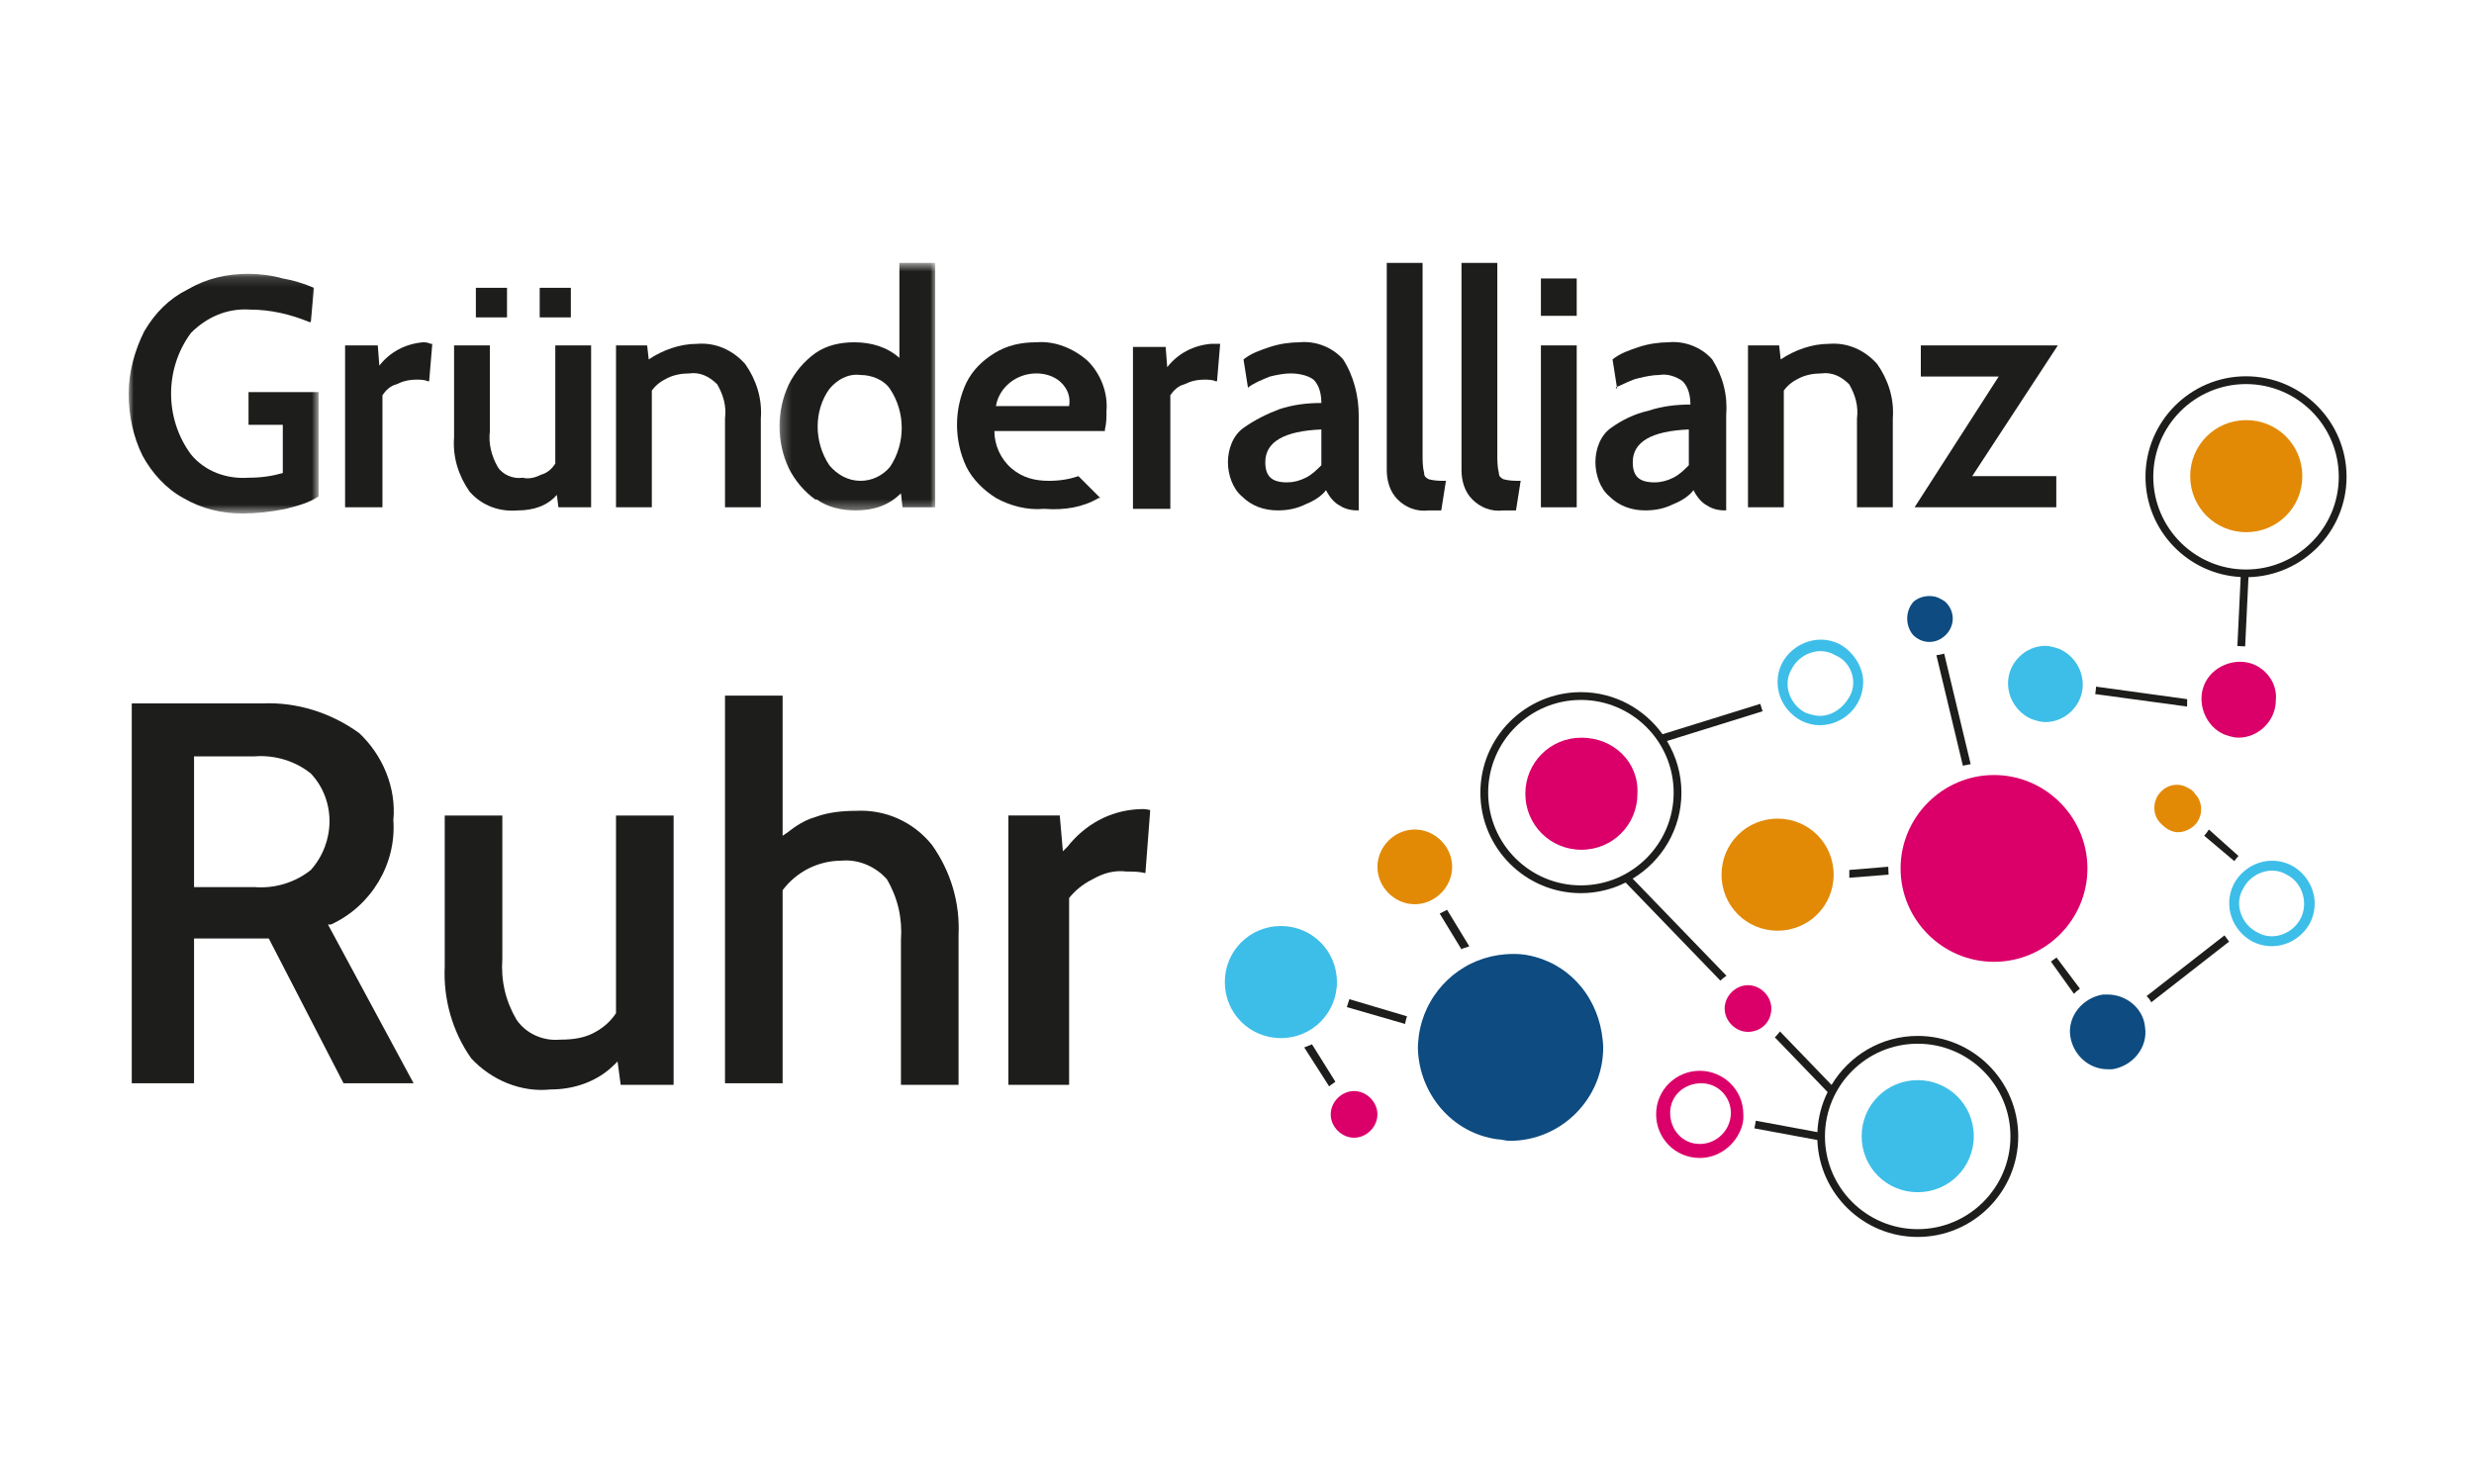
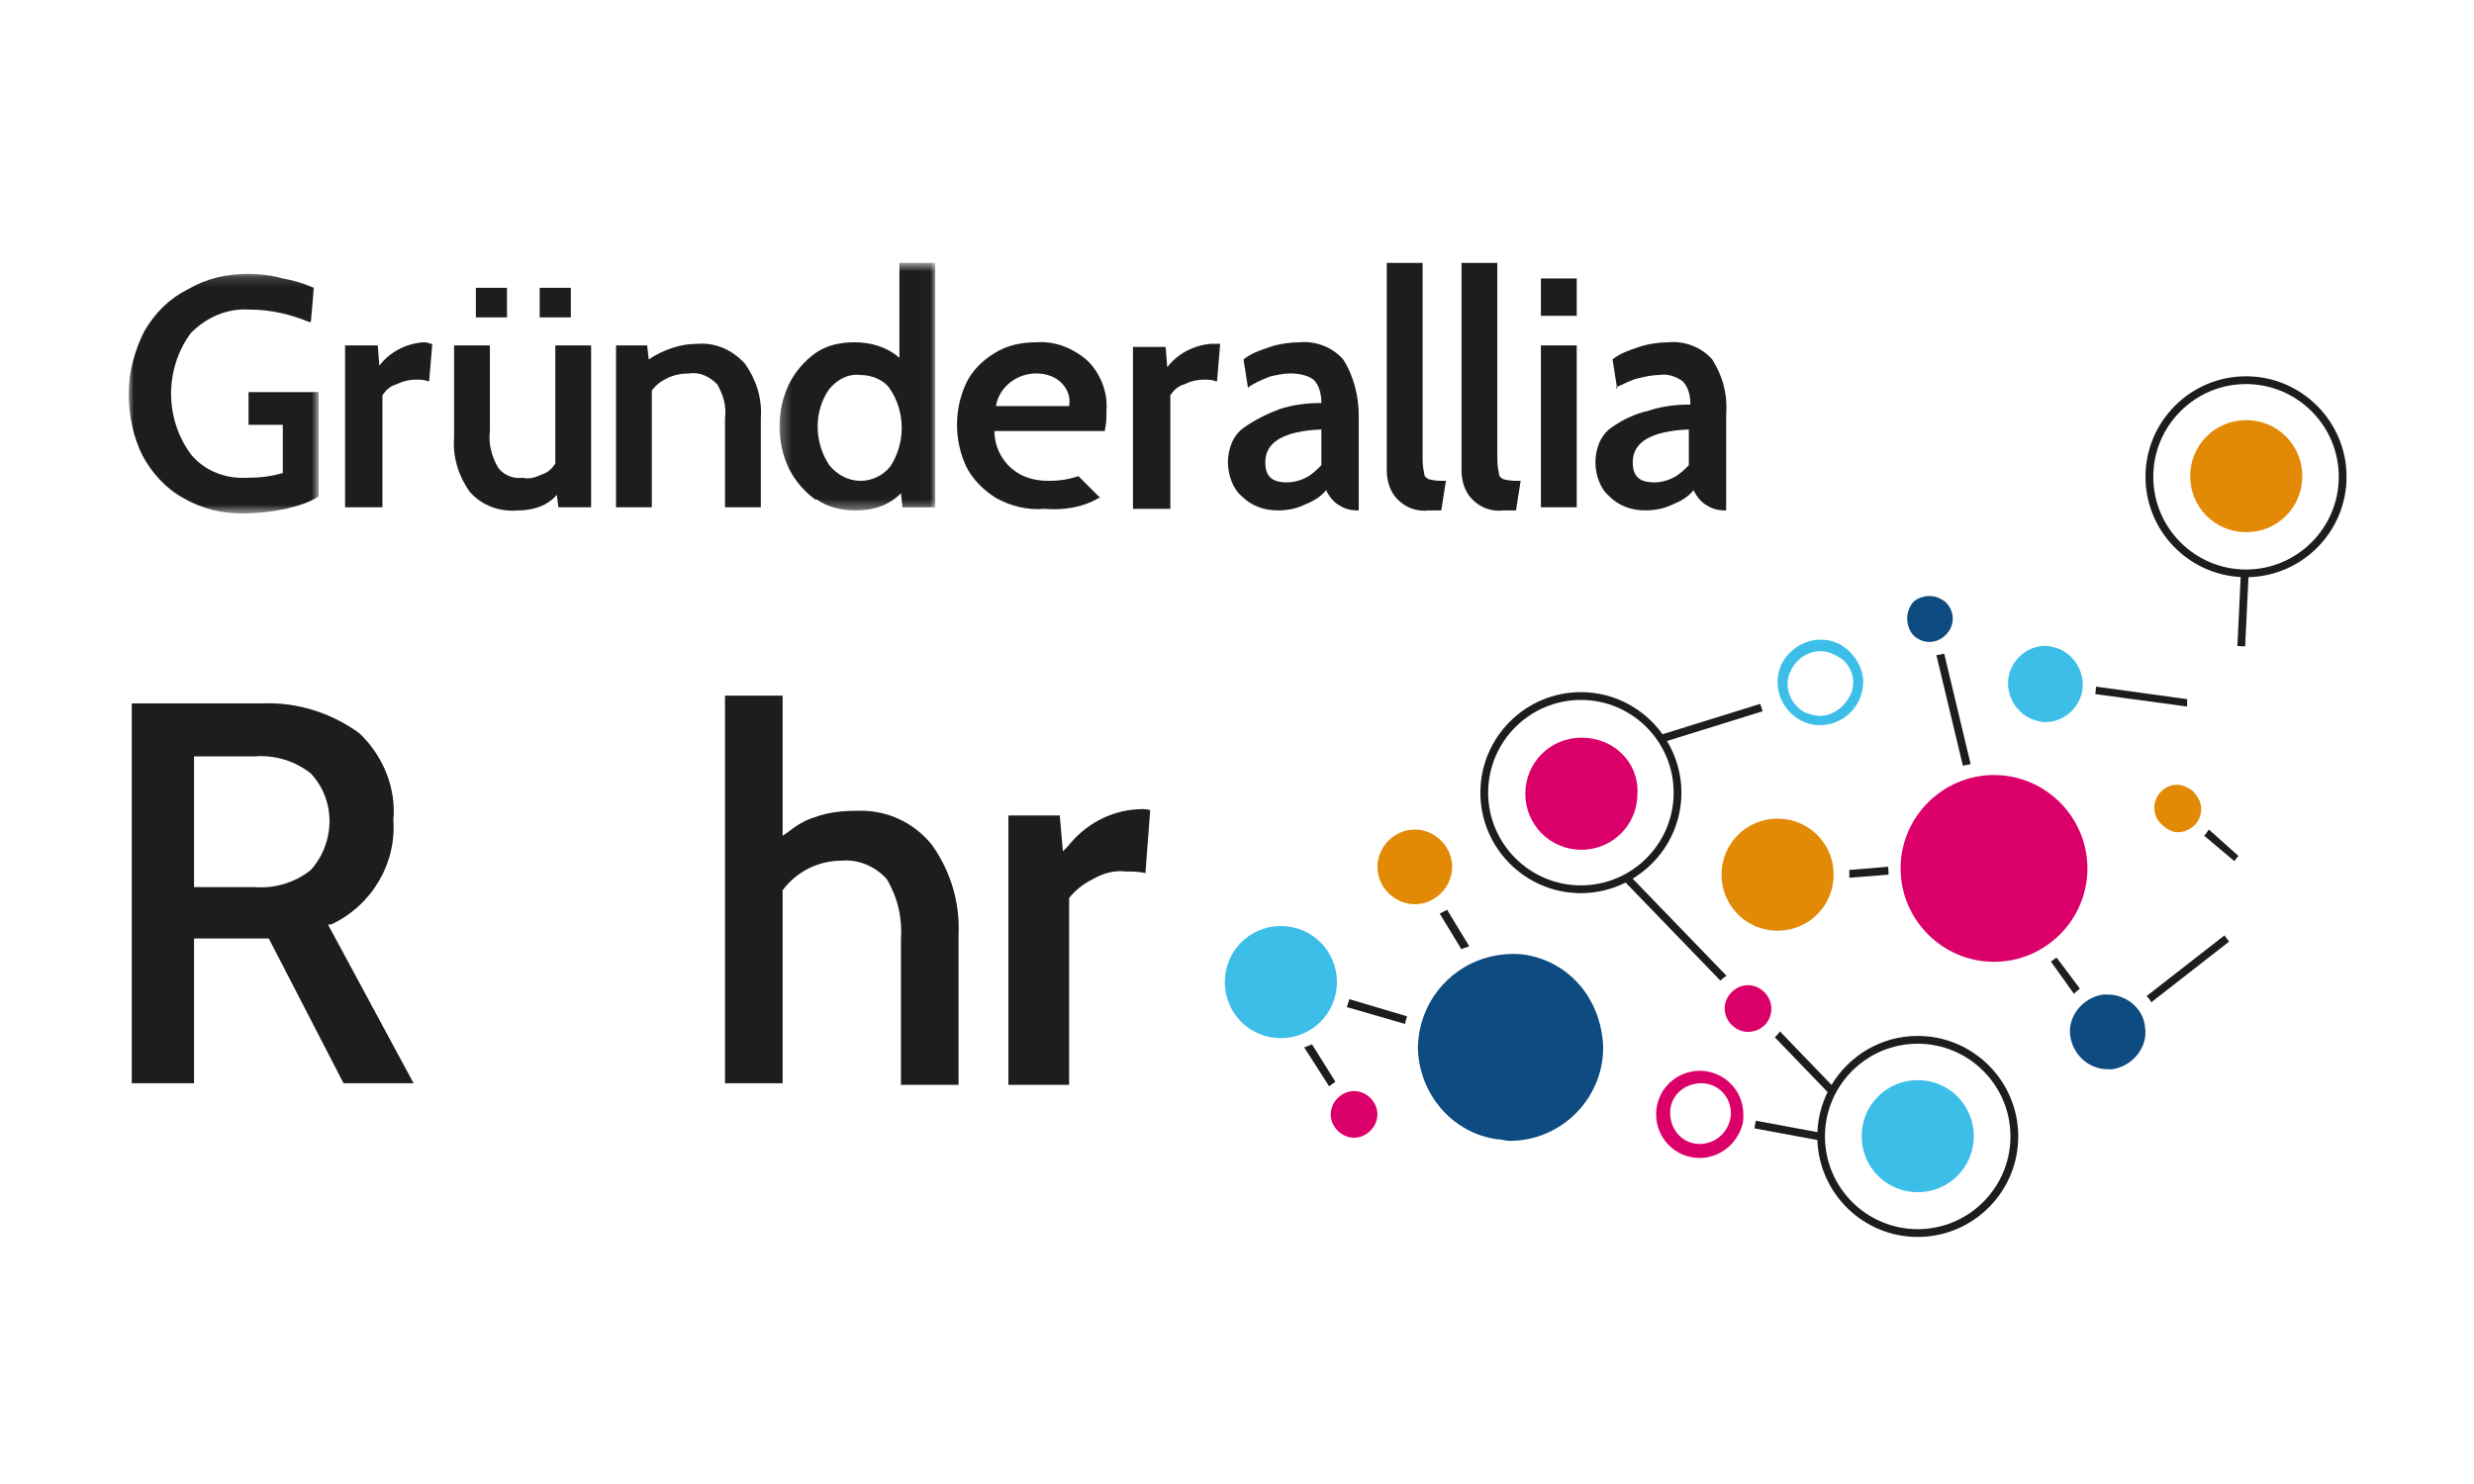
<svg xmlns="http://www.w3.org/2000/svg" xmlns:xlink="http://www.w3.org/1999/xlink" width="250px" height="150px" viewBox="0 0 250 150" version="1.1">
  <title>gruenderallianz_ruhr_der_initiativkreis_ruhr_gmbh</title>
  <desc>Created with Sketch.</desc>
  <defs>
    <polygon id="path-1" points="0 0.158 19.196 0.158 19.196 24.388 0 24.388" />
    <polygon id="path-3" points="1.259 0.629 16.993 0.629 16.993 25.647 1.259 25.647" />
  </defs>
  <g id="Erweitertes-Netzwerk-/-Sonstiges" stroke="none" stroke-width="1" fill="none" fill-rule="evenodd">
    <g id="gruenderallianz_ruhr_der_initiativkreis_ruhr_gmbh">
      <g id="Group-104" transform="translate(13, 25)">
        <g id="Group-14" transform="translate(0, 2.517)">
          <path d="M20.455,65.927 C24.546,64.039 27.063,59.791 26.749,55.385 C27.063,52.081 25.647,48.777 23.287,46.574 C20.455,44.528 16.993,43.427 13.532,43.584 L0.315,43.584 L0.315,81.976 L6.609,81.976 L6.609,67.341 L14.161,67.341 L21.714,81.976 L28.794,81.976 L20.14,65.927 L20.455,65.927 Z M12.745,62.151 L6.609,62.151 L6.609,48.934 L12.745,48.934 C14.791,48.777 16.836,49.406 18.409,50.665 C20.927,53.339 20.927,57.588 18.409,60.42 C16.836,61.679 14.791,62.308 12.745,62.151 L12.745,62.151 Z" id="Fill-1" fill="#1D1D1B" />
-           <path d="M49.248,74.896 L49.248,74.896 C48.619,75.84 47.832,76.469 46.888,76.941 C45.944,77.413 44.843,77.569 43.584,77.569 C41.853,77.728 40.122,76.941 39.178,75.524 C38.077,73.635 37.605,71.59 37.762,69.389 L37.762,54.913 L31.941,54.913 L31.941,70.175 C31.783,73.48 32.727,76.782 34.615,79.457 C36.661,81.661 39.65,82.92 42.64,82.604 C45,82.604 47.36,81.817 49.091,80.088 L49.406,79.773 L49.72,82.133 L55.07,82.133 L55.07,54.913 L49.248,54.913 L49.248,74.896 Z" id="Fill-3" fill="#1D1D1B" />
          <path d="M73.479,54.441 C72.063,54.441 70.647,54.599 69.388,55.069 C68.287,55.385 67.343,56.015 66.556,56.642 L66.084,56.959 L66.084,42.798 L60.262,42.798 L60.262,81.976 L66.084,81.976 L66.084,62.466 C67.5,60.576 69.703,59.475 72.063,59.475 C73.794,59.319 75.524,60.106 76.626,61.363 C77.727,63.252 78.199,65.296 78.042,67.501 L78.042,82.133 L83.863,82.133 L83.863,67.029 C84.021,63.723 83.077,60.576 81.189,57.901 C79.301,55.541 76.468,54.282 73.479,54.441" id="Fill-5" fill="#1D1D1B" />
          <path d="M101.958,54.283 C99.126,54.442 96.608,55.856 94.878,58.059 L94.406,58.531 L94.091,54.912 L88.899,54.912 L88.899,82.133 L95.035,82.133 L95.035,63.251 C95.664,62.465 96.451,61.835 97.395,61.363 C98.497,60.736 99.598,60.419 100.857,60.577 C101.486,60.577 102.115,60.577 102.745,60.736 L103.206,54.703 L103.226,54.362 C102.597,54.204 102.299,54.278 101.958,54.283" id="Fill-7" fill="#1D1D1B" />
          <g id="Group-11">
            <mask id="mask-2" fill="white">
              <use xlink:href="#path-1" />
            </mask>
            <g id="Clip-10" />
            <path d="M12.115,15.42 L15.577,15.42 L15.577,20.297 C14.475,20.612 13.374,20.769 12.115,20.769 C9.912,20.927 7.71,20.14 6.294,18.409 C3.619,14.79 3.619,9.755 6.294,6.137 C7.867,4.563 9.912,3.619 12.273,3.776 C14.318,3.776 16.363,4.248 18.252,5.035 L18.409,5.035 L18.724,1.574 C17.622,1.102 16.521,0.787 15.577,0.63 C14.475,0.315 13.217,0.158 12.115,0.158 C9.912,0.158 7.867,0.63 5.979,1.731 C4.091,2.675 2.675,4.091 1.573,5.979 C0.629,7.867 -0,10.07 -0,12.273 C-0,14.476 0.472,16.678 1.416,18.567 C2.36,20.297 3.776,21.871 5.507,22.815 C7.395,23.916 9.44,24.388 11.486,24.388 C12.902,24.388 14.318,24.231 15.891,23.916 C17.15,23.602 18.252,23.287 19.196,22.657 L19.196,12.116 L12.115,12.116 L12.115,15.42 Z" id="Fill-9" fill="#1D1D1B" mask="url(#mask-2)" />
          </g>
          <path d="M29.738,7.08 C28.007,7.237 26.434,8.024 25.332,9.44 L25.175,7.395 L21.871,7.395 L21.871,23.758 L25.647,23.758 L25.647,12.43 C25.962,11.958 26.434,11.486 27.063,11.328 C27.692,11.014 28.322,10.856 29.109,10.856 C29.423,10.856 29.895,10.856 30.21,11.014 L30.367,11.014 L30.682,7.237 L30.525,7.237 C30.21,7.08 29.895,7.08 29.738,7.08" id="Fill-12" fill="#1D1D1B" />
        </g>
        <polygon id="Fill-15" fill="#1D1D1B" points="41.538 7.08 44.685 7.08 44.685 4.091 41.538 4.091" />
        <polygon id="Fill-16" fill="#1D1D1B" points="35.087 7.08 38.234 7.08 38.234 4.091 35.087 4.091" />
        <g id="Group-30" transform="translate(31.469, 0.944)">
          <path d="M7.867,25.647 C9.441,25.647 10.857,25.175 11.801,24.074 L11.958,25.332 L15.263,25.332 L15.263,8.969 L11.644,8.969 L11.644,20.927 C11.329,21.399 10.857,21.871 10.228,22.028 C9.598,22.343 8.969,22.5 8.339,22.343 C7.395,22.5 6.294,22.028 5.822,21.241 C5.193,20.14 4.878,18.881 5.035,17.623 L5.035,8.969 L1.416,8.969 L1.416,18.252 C1.259,20.297 1.888,22.185 2.99,23.759 C4.249,25.175 5.979,25.804 7.867,25.647" id="Fill-17" fill="#1D1D1B" />
          <path d="M28.794,25.332 L32.413,25.332 L32.413,16.363 C32.57,14.318 31.941,12.43 30.839,10.856 C29.58,9.44 27.85,8.654 25.962,8.811 C24.231,8.811 22.5,9.44 21.084,10.384 L20.927,8.968 L17.78,8.968 L17.78,25.332 L21.399,25.332 L21.399,13.531 C21.871,12.902 22.343,12.587 22.972,12.273 C23.601,11.958 24.388,11.801 25.175,11.801 C26.276,11.643 27.22,12.115 28.007,12.902 C28.636,14.003 28.951,15.105 28.794,16.363 L28.794,25.332 Z" id="Fill-19" fill="#1D1D1B" />
          <g id="Group-23" transform="translate(33.042, 0)">
            <mask id="mask-4" fill="white">
              <use xlink:href="#path-3" />
            </mask>
            <g id="Clip-22" />
            <path d="M5.035,24.545 C6.136,25.332 7.552,25.647 8.968,25.647 C10.699,25.647 12.273,25.175 13.531,23.916 L13.689,25.332 L16.993,25.332 L16.993,0.629 L13.374,0.629 L13.374,10.227 C12.115,9.126 10.542,8.654 8.811,8.654 C7.395,8.654 5.979,8.968 4.877,9.755 C3.776,10.542 2.832,11.643 2.203,12.902 C0.944,15.577 0.944,18.724 2.203,21.398 C2.832,22.657 3.776,23.759 4.877,24.545 M6.294,13.374 C7.08,12.43 8.182,11.801 9.44,11.958 C10.542,11.958 11.801,12.43 12.43,13.374 C14.003,15.734 14.003,18.881 12.43,21.241 C11.643,22.185 10.542,22.657 9.44,22.657 C8.182,22.657 7.08,22.028 6.294,21.084 C4.72,18.724 4.72,15.577 6.294,13.374" id="Fill-21" fill="#1D1D1B" mask="url(#mask-4)" />
          </g>
          <path d="M73.794,14.004 C74.109,13.532 74.581,13.06 75.21,12.902 C75.839,12.588 76.469,12.43 77.255,12.43 C77.57,12.43 78.042,12.43 78.357,12.588 L78.514,12.588 L78.829,8.812 L78.671,8.812 L77.885,8.812 C76.154,8.969 74.581,9.756 73.479,11.172 L73.322,9.126 L70.018,9.126 L70.018,25.49 L73.794,25.49 L73.794,14.004 Z" id="Fill-24" fill="#1D1D1B" />
          <path d="M99.913,25.647 L101.172,25.647 L101.644,22.657 L101.486,22.657 C101.014,22.657 100.541,22.657 99.913,22.5 C99.598,22.343 99.441,22.185 99.441,21.871 C99.284,21.241 99.284,20.612 99.284,19.983 L99.284,0.63 L95.665,0.63 L95.665,21.556 C95.665,22.657 95.979,23.759 96.766,24.546 C97.553,25.332 98.654,25.804 99.913,25.647" id="Fill-26" fill="#1D1D1B" />
          <path d="M107.465,25.647 L108.724,25.647 L109.196,22.657 L109.038,22.657 C108.566,22.657 108.094,22.657 107.465,22.5 C107.15,22.343 106.993,22.185 106.993,21.871 C106.836,21.241 106.836,20.612 106.836,19.983 L106.836,0.63 L103.217,0.63 L103.217,21.556 C103.217,22.657 103.531,23.759 104.318,24.546 C105.105,25.332 106.206,25.804 107.465,25.647" id="Fill-28" fill="#1D1D1B" />
        </g>
        <polygon id="Fill-31" fill="#1D1D1B" points="142.71 6.923 146.329 6.923 146.329 3.147 142.71 3.147" />
        <polygon id="Fill-32" fill="#1D1D1B" points="142.71 26.276 146.329 26.276 146.329 9.913 142.71 9.913" />
-         <path d="M167.255,14.475 C167.727,13.846 168.199,13.531 168.829,13.217 C169.458,12.902 170.245,12.745 171.031,12.745 C172.133,12.587 173.077,13.059 173.864,13.846 C174.493,14.947 174.808,16.049 174.65,17.308 L174.65,26.276 L178.269,26.276 L178.269,17.308 C178.427,15.262 177.797,13.374 176.696,11.801 C175.437,10.384 173.706,9.598 171.818,9.755 C170.087,9.755 168.357,10.384 166.941,11.329 L166.783,9.912 L163.636,9.912 L163.636,26.276 L167.255,26.276 L167.255,14.475 Z" id="Fill-33" fill="#1D1D1B" />
-         <polygon id="Fill-35" fill="#1D1D1B" points="194.79 26.276 194.79 23.129 186.294 23.129 194.948 9.912 181.101 9.912 181.101 13.059 188.969 13.059 180.472 26.276" />
        <g id="Group-96" transform="translate(83.392, 8.811)">
          <path d="M29.265,9.44 C28.164,10.227 27.692,11.643 27.692,12.902 C27.692,14.161 28.164,15.577 29.108,16.363 C30.052,17.307 31.311,17.779 32.727,17.779 C33.671,17.779 34.615,17.622 35.559,17.15 C36.346,16.835 37.133,16.363 37.605,15.734 C37.919,16.363 38.391,16.993 39.021,17.307 C39.493,17.622 40.122,17.779 40.751,17.779 L40.909,17.779 L40.909,8.182 C40.909,6.293 40.438,4.248 39.335,2.517 C38.234,1.258 36.505,0.629 34.931,0.786 C33.986,0.786 32.884,0.944 31.94,1.258 C30.998,1.573 30.052,1.888 29.265,2.517 L29.737,5.507 L29.737,5.349 C30.367,4.877 31.154,4.563 31.94,4.248 C32.571,4.091 33.358,3.933 33.986,3.933 C34.772,3.933 35.718,4.091 36.346,4.563 C36.975,5.192 37.133,6.136 37.133,6.923 C35.718,6.923 34.3,7.08 32.884,7.552 C31.626,8.024 30.367,8.654 29.265,9.44 M37.133,9.598 L37.133,13.216 C36.661,13.688 36.188,14.161 35.559,14.475 C34.931,14.79 34.3,14.947 33.671,14.947 C32.098,14.947 31.468,14.318 31.468,12.902 C31.468,10.856 33.358,9.755 37.133,9.598" id="Fill-36" fill="#1D1D1B" />
          <path d="M66.399,9.44 C65.298,10.227 64.826,11.643 64.826,12.902 C64.826,14.161 65.298,15.577 66.24,16.363 C67.186,17.307 68.445,17.779 69.859,17.779 C70.805,17.779 71.747,17.622 72.693,17.15 C73.48,16.835 74.266,16.363 74.738,15.734 C75.053,16.363 75.525,16.993 76.153,17.307 C76.627,17.622 77.254,17.779 77.885,17.779 L78.041,17.779 L78.041,8.182 C78.2,6.136 77.726,4.248 76.627,2.517 C75.525,1.258 73.793,0.629 72.219,0.786 C71.277,0.786 70.174,0.944 69.231,1.258 C68.286,1.573 67.343,1.888 66.557,2.517 L67.027,5.507 L66.871,5.349 C67.658,5.035 68.445,4.563 69.231,4.405 C69.859,4.248 70.646,4.091 71.277,4.091 C72.064,3.933 73.006,4.248 73.637,4.72 C74.266,5.349 74.424,6.293 74.424,7.08 C73.006,7.08 71.592,7.237 70.174,7.709 C68.759,8.024 67.499,8.654 66.399,9.44 M74.266,9.598 L74.266,13.216 C73.793,13.688 73.321,14.161 72.693,14.475 C72.064,14.79 71.433,14.947 70.805,14.947 C69.231,14.947 68.6,14.318 68.6,12.902 C68.6,10.856 70.49,9.755 74.266,9.598" id="Fill-38" fill="#1D1D1B" />
          <path d="M14.633,16.521 L14.79,16.521 L12.587,14.318 C11.643,14.633 10.699,14.79 9.598,14.79 C8.182,14.79 6.923,14.475 5.822,13.531 C4.72,12.587 4.091,11.171 4.091,9.755 L15.262,9.755 L15.262,9.598 C15.42,8.968 15.42,8.339 15.42,7.709 C15.577,5.821 14.79,3.933 13.531,2.675 C12.115,1.416 10.227,0.629 8.339,0.786 C6.766,0.786 5.35,1.101 4.091,1.888 C2.832,2.675 1.888,3.619 1.259,4.877 C5.55111512e-17,7.552 5.55111512e-17,10.699 1.259,13.374 C1.888,14.633 2.99,15.734 4.248,16.521 C5.664,17.307 7.395,17.779 9.126,17.622 C11.171,17.779 13.059,17.465 14.633,16.521 M8.339,3.933 C9.283,3.933 10.227,4.248 10.857,4.877 C11.486,5.507 11.801,6.293 11.643,7.237 L4.248,7.237 C4.563,5.349 6.294,3.933 8.339,3.933" id="Fill-40" fill="#1D1D1B" />
          <path d="M50.35,53.811 C50.35,51.766 48.618,50.035 46.574,50.035 C44.528,50.035 42.798,51.766 42.798,53.811 C42.798,55.857 44.528,57.587 46.574,57.587 C48.618,57.587 50.35,55.857 50.35,53.811" id="Fill-42" fill="#E28A06" />
          <path d="M39.705,67.984 L45.594,69.687 C45.64,69.356 45.682,69.292 45.786,68.916 L39.964,67.185 L39.705,67.984 Z" id="Fill-44" fill="#1D1D1B" />
          <path d="M36.189,71.749 C35.931,71.857 35.731,71.941 35.402,72.062 L37.92,75.996 C38.077,75.84 38.39,75.682 38.549,75.524 L36.189,71.749 Z" id="Fill-46" fill="#1D1D1B" />
          <path d="M38.706,65.455 C38.706,62.308 36.188,59.789 33.042,59.789 C29.895,59.789 27.377,62.308 27.377,65.455 C27.377,68.602 29.895,71.12 33.042,71.12 C36.188,71.12 38.706,68.602 38.706,65.455" id="Fill-48" fill="#3DBEE8" />
          <path d="M40.438,76.469 C39.177,76.469 38.078,77.569 38.078,78.829 C38.078,80.088 39.177,81.189 40.438,81.189 C41.696,81.189 42.798,80.088 42.798,78.829 C42.798,77.569 41.696,76.469 40.438,76.469" id="Fill-50" fill="#DB0069" />
          <path d="M49.092,58.531 L51.293,62.15 C51.452,61.993 51.765,61.993 52.079,61.836 L49.839,58.151 C49.568,58.28 49.405,58.374 49.092,58.531" id="Fill-52" fill="#1D1D1B" />
          <path d="M63.409,40.752 C60.262,40.752 57.745,43.27 57.745,46.416 C57.745,49.563 60.262,52.081 63.409,52.081 C66.556,52.081 69.073,49.563 69.073,46.416 C69.231,43.27 66.713,40.752 63.409,40.752 C63.566,40.752 63.409,40.752 63.409,40.752" id="Fill-54" fill="#DB0069" />
          <path d="M97.394,75.367 C94.248,75.367 91.73,77.885 91.73,81.032 C91.73,84.179 94.248,86.696 97.394,86.696 C100.541,86.696 103.06,84.179 103.06,81.032 C103.06,77.885 100.541,75.367 97.394,75.367" id="Fill-56" fill="#3DBEE8" />
          <path d="M75.367,74.422 C73.006,74.422 70.961,76.311 70.961,78.83 C70.961,81.19 72.849,83.235 75.367,83.235 C77.255,83.235 78.987,81.976 79.615,80.088 C79.701,79.826 79.744,79.635 79.774,79.302 C79.788,79.144 79.774,78.985 79.774,78.83 C79.774,76.311 77.727,74.422 75.367,74.422 M75.367,81.818 C73.636,81.818 72.379,80.403 72.379,78.671 C72.379,76.942 73.793,75.683 75.525,75.683 C77.255,75.683 78.513,77.097 78.513,78.671 C78.513,80.403 77.099,81.818 75.367,81.818" id="Fill-58" fill="#DB0069" />
          <path d="M56.172,62.62 C56.018,62.626 55.867,62.636 55.713,62.647 C55.464,62.666 55.215,62.696 54.967,62.733 C54.724,62.773 54.482,62.82 54.241,62.877 C54.005,62.932 53.771,62.998 53.538,63.072 C53.308,63.146 53.08,63.228 52.858,63.317 C52.635,63.408 52.416,63.506 52.204,63.613 C51.99,63.718 51.781,63.833 51.574,63.956 C51.371,64.077 51.172,64.206 50.978,64.342 C50.783,64.478 50.596,64.62 50.412,64.769 C50.229,64.919 50.051,65.076 49.881,65.238 C49.71,65.4 49.545,65.569 49.386,65.743 C49.227,65.918 49.074,66.099 48.928,66.285 C48.783,66.47 48.645,66.662 48.513,66.859 C48.38,67.056 48.256,67.257 48.14,67.465 C48.02,67.671 47.911,67.883 47.809,68.097 C47.707,68.314 47.613,68.536 47.526,68.758 C47.439,68.985 47.361,69.211 47.292,69.444 C47.224,69.675 47.161,69.913 47.111,70.151 C47.057,70.39 47.015,70.634 46.98,70.878 C46.947,71.123 46.922,71.372 46.906,71.622 C46.895,71.82 46.881,72.023 46.889,72.221 C47.045,76.783 50.35,80.716 54.912,81.346 C55.385,81.346 55.698,81.503 56.172,81.503 C61.364,81.503 65.613,77.256 65.613,72.062 C65.613,71.807 65.586,71.549 65.561,71.296 C65.535,71.044 65.501,70.793 65.457,70.542 C65.416,70.297 65.365,70.053 65.306,69.811 C65.246,69.572 65.18,69.336 65.103,69.101 C65.029,68.871 64.945,68.642 64.854,68.418 C64.764,68.195 64.665,67.975 64.56,67.761 C64.454,67.547 64.341,67.337 64.22,67.133 C64.102,66.928 63.975,66.728 63.839,66.535 C63.707,66.341 63.565,66.154 63.418,65.972 C63.271,65.791 63.117,65.613 62.957,65.444 C62.796,65.275 62.629,65.111 62.456,64.952 C62.285,64.796 62.105,64.645 61.921,64.502 C61.736,64.357 61.545,64.222 61.35,64.093 C61.153,63.964 60.952,63.841 60.746,63.726 C60.538,63.613 60.327,63.504 60.11,63.407 C59.892,63.308 59.67,63.218 59.443,63.135 C59.217,63.051 58.984,62.979 58.749,62.914 C58.414,62.822 58.074,62.743 57.73,62.693 C57.383,62.641 57.029,62.614 56.677,62.612 C56.509,62.611 56.339,62.614 56.172,62.62" id="Fill-60" fill="#0D4B80" />
          <path d="M82.605,68.129 C82.605,66.87 81.504,65.769 80.245,65.769 C78.986,65.769 77.885,66.87 77.885,68.129 C77.885,69.389 78.986,70.489 80.245,70.489 C81.504,70.489 82.605,69.545 82.605,68.129" id="Fill-62" fill="#DB0069" />
          <path d="M130.595,8.654 C127.448,8.654 124.929,11.171 124.929,14.318 C124.929,17.465 127.448,19.982 130.595,19.982 C133.742,19.982 136.259,17.465 136.259,14.318 C136.259,11.171 133.742,8.654 130.595,8.654" id="Fill-64" fill="#E28A06" />
          <path d="M113.184,66.643 C113.341,66.485 113.466,66.353 113.787,66.122 L111.423,62.975 L110.854,63.381 L113.184,66.643 Z" id="Fill-66" fill="#1D1D1B" />
          <path d="M120.524,66.87 C120.683,67.029 120.839,67.185 120.996,67.5 L128.863,61.363 L128.391,60.736 L120.524,66.87 Z" id="Fill-68" fill="#1D1D1B" />
          <path d="M129.808,52.709 L126.818,50.035 C126.672,50.261 126.582,50.381 126.346,50.664 L129.391,53.23 C129.55,53.021 129.649,52.868 129.808,52.709" id="Fill-70" fill="#1D1D1B" />
-           <path d="M135.157,53.654 C132.955,52.553 130.436,53.496 129.337,55.541 C128.235,57.745 129.178,60.261 131.223,61.363 C133.426,62.466 135.943,61.522 137.045,59.475 C138.146,57.273 137.204,54.754 135.157,53.654 M136.102,59.003 C135.316,60.576 133.27,61.363 131.697,60.42 C130.123,59.633 129.337,57.588 130.279,56.015 C131.066,54.441 133.111,53.654 134.685,54.599 C136.258,55.385 136.889,57.429 136.102,59.003" id="Fill-72" fill="#3DBEE8" />
          <path d="M89.527,31.312 C88.9,30.997 88.269,30.839 87.641,30.839 C85.281,30.839 83.234,32.728 83.234,35.088 C83.234,36.818 84.179,38.235 85.594,39.021 C86.223,39.336 86.854,39.493 87.482,39.493 C89.842,39.493 91.887,37.605 91.887,35.088 C91.887,33.672 90.943,32.098 89.527,31.312 M90.473,36.661 C89.842,37.763 88.741,38.549 87.482,38.549 C87.01,38.549 86.539,38.392 86.067,38.235 C84.494,37.448 83.707,35.402 84.65,33.829 C85.436,32.256 87.482,31.469 89.055,32.413 C90.629,33.042 91.415,35.088 90.473,36.661" id="Fill-74" fill="#3DBEE8" />
          <path d="M125.244,49.721 C126.19,48.934 126.346,47.361 125.403,46.415 C125.244,46.1 124.93,45.945 124.617,45.787 C123.83,45.314 122.727,45.473 122.098,46.1 C121.154,46.887 120.996,48.461 121.94,49.406 C122.098,49.562 122.412,49.878 122.727,50.034 C123.514,50.508 124.458,50.349 125.244,49.721" id="Fill-76" fill="#E28A06" />
          <path d="M116.591,66.714 L116.119,66.714 C114.073,67.028 112.5,68.915 112.816,70.962 C113.129,72.848 114.702,74.266 116.591,74.266 L117.063,74.266 C119.11,73.951 120.683,72.062 120.367,70.018 C120.209,68.128 118.479,66.714 116.591,66.714" id="Fill-78" fill="#0D4B80" />
          <path d="M124.624,36.858 L115.417,35.593 C115.402,35.952 115.37,36.034 115.332,36.346 L124.616,37.606 L124.624,36.858 Z" id="Fill-80" fill="#1D1D1B" />
-           <path d="M131.381,33.357 C129.493,32.57 127.133,33.514 126.346,35.402 C125.56,37.29 126.502,39.65 128.392,40.437 C128.862,40.594 129.336,40.752 129.808,40.752 C131.853,40.752 133.583,39.021 133.583,36.976 C133.742,35.402 132.796,33.986 131.381,33.357" id="Fill-82" fill="#DB0069" />
          <path d="M101.958,43.584 L102.745,43.427 L100.07,32.255 C99.722,32.347 99.629,32.376 99.283,32.413 L101.958,43.584 Z" id="Fill-84" fill="#1D1D1B" />
          <polygon id="Fill-86" fill="#1D1D1B" points="94.417 53.796 90.483 54.123 90.483 54.595 90.483 54.91 94.451 54.597" />
          <path d="M95.664,53.968 C95.664,59.162 99.913,63.408 105.105,63.408 C110.297,63.408 114.545,59.162 114.545,53.968 C114.545,48.776 110.297,44.527 105.105,44.527 C99.913,44.527 95.664,48.776 95.664,53.968" id="Fill-88" fill="#DB0069" />
          <path d="M96.923,30.367 C97.868,31.311 99.283,31.311 100.229,30.367 C101.171,29.423 101.171,28.007 100.229,27.063 C100.07,26.906 99.755,26.748 99.442,26.591 C98.655,26.276 97.552,26.434 96.923,27.063 C96.136,28.007 96.136,29.423 96.923,30.367 C96.923,30.367 97.082,30.367 96.923,30.367" id="Fill-90" fill="#0D4B80" />
          <path d="M111.714,31.783 C111.242,31.626 110.768,31.469 110.298,31.469 C108.252,31.469 106.521,33.199 106.521,35.245 C106.521,36.818 107.465,38.234 108.881,38.864 C109.353,39.021 109.825,39.178 110.298,39.178 C112.341,39.178 114.074,37.448 114.074,35.402 C114.074,33.829 113.128,32.413 111.714,31.783" id="Fill-92" fill="#3DBEE8" />
          <path d="M88.899,54.598 C88.899,51.451 86.38,48.934 83.233,48.934 C80.086,48.934 77.57,51.451 77.57,54.598 C77.57,57.745 80.086,60.262 83.233,60.262 C86.38,60.262 88.899,57.745 88.899,54.598" id="Fill-94" fill="#E28A06" />
        </g>
        <g id="Group-103" transform="translate(135.315, 11.958)" fill="#1D1D1B">
          <path d="M45.47,87.283 C40.303,87.283 36.098,83.079 36.098,77.91 C36.098,72.742 40.303,68.538 45.47,68.538 C50.639,68.538 54.843,72.742 54.843,77.91 C54.843,83.079 50.639,87.283 45.47,87.283 M45.47,67.751 C41.772,67.751 38.54,69.744 36.764,72.704 L31.553,67.298 C31.4,67.515 31.224,67.711 31.032,67.892 L36.368,73.428 C35.759,74.658 35.397,76.025 35.334,77.475 L29.114,76.321 L28.971,77.095 L35.331,78.274 C35.524,83.708 39.993,88.07 45.47,88.07 C51.073,88.07 55.629,83.513 55.629,77.91 C55.629,72.307 51.073,67.751 45.47,67.751" id="Fill-97" />
          <path d="M11.438,52.534 C6.27,52.534 2.065,48.33 2.065,43.163 C2.065,37.994 6.27,33.79 11.438,33.79 C16.605,33.79 20.81,37.994 20.81,43.163 C20.81,48.33 16.605,52.534 11.438,52.534 L11.438,52.534 Z M16.668,51.853 C19.615,50.075 21.596,46.849 21.596,43.163 C21.596,41.253 21.055,39.47 20.135,37.942 L29.797,34.937 L29.564,34.186 L19.686,37.258 C17.841,34.687 14.835,33.003 11.438,33.003 C5.835,33.003 1.279,37.56 1.279,43.163 C1.279,48.764 5.835,53.321 11.438,53.321 C13.062,53.321 14.593,52.929 15.956,52.248 L25.53,62.162 C25.717,61.978 25.925,61.813 26.148,61.67 L16.668,51.853 Z" id="Fill-99" />
          <path d="M78.647,20.607 C73.48,20.607 69.276,16.403 69.276,11.234 C69.276,6.067 73.48,1.863 78.647,1.863 C83.816,1.863 88.02,6.067 88.02,11.234 C88.02,16.403 83.816,20.607 78.647,20.607 M78.647,1.076 C73.046,1.076 68.489,5.633 68.489,11.234 C68.489,16.655 72.759,21.084 78.109,21.367 L77.774,28.34 L78.56,28.378 L78.896,21.381 C84.384,21.247 88.807,16.752 88.807,11.234 C88.807,5.633 84.25,1.076 78.647,1.076" id="Fill-101" />
        </g>
      </g>
    </g>
  </g>
</svg>